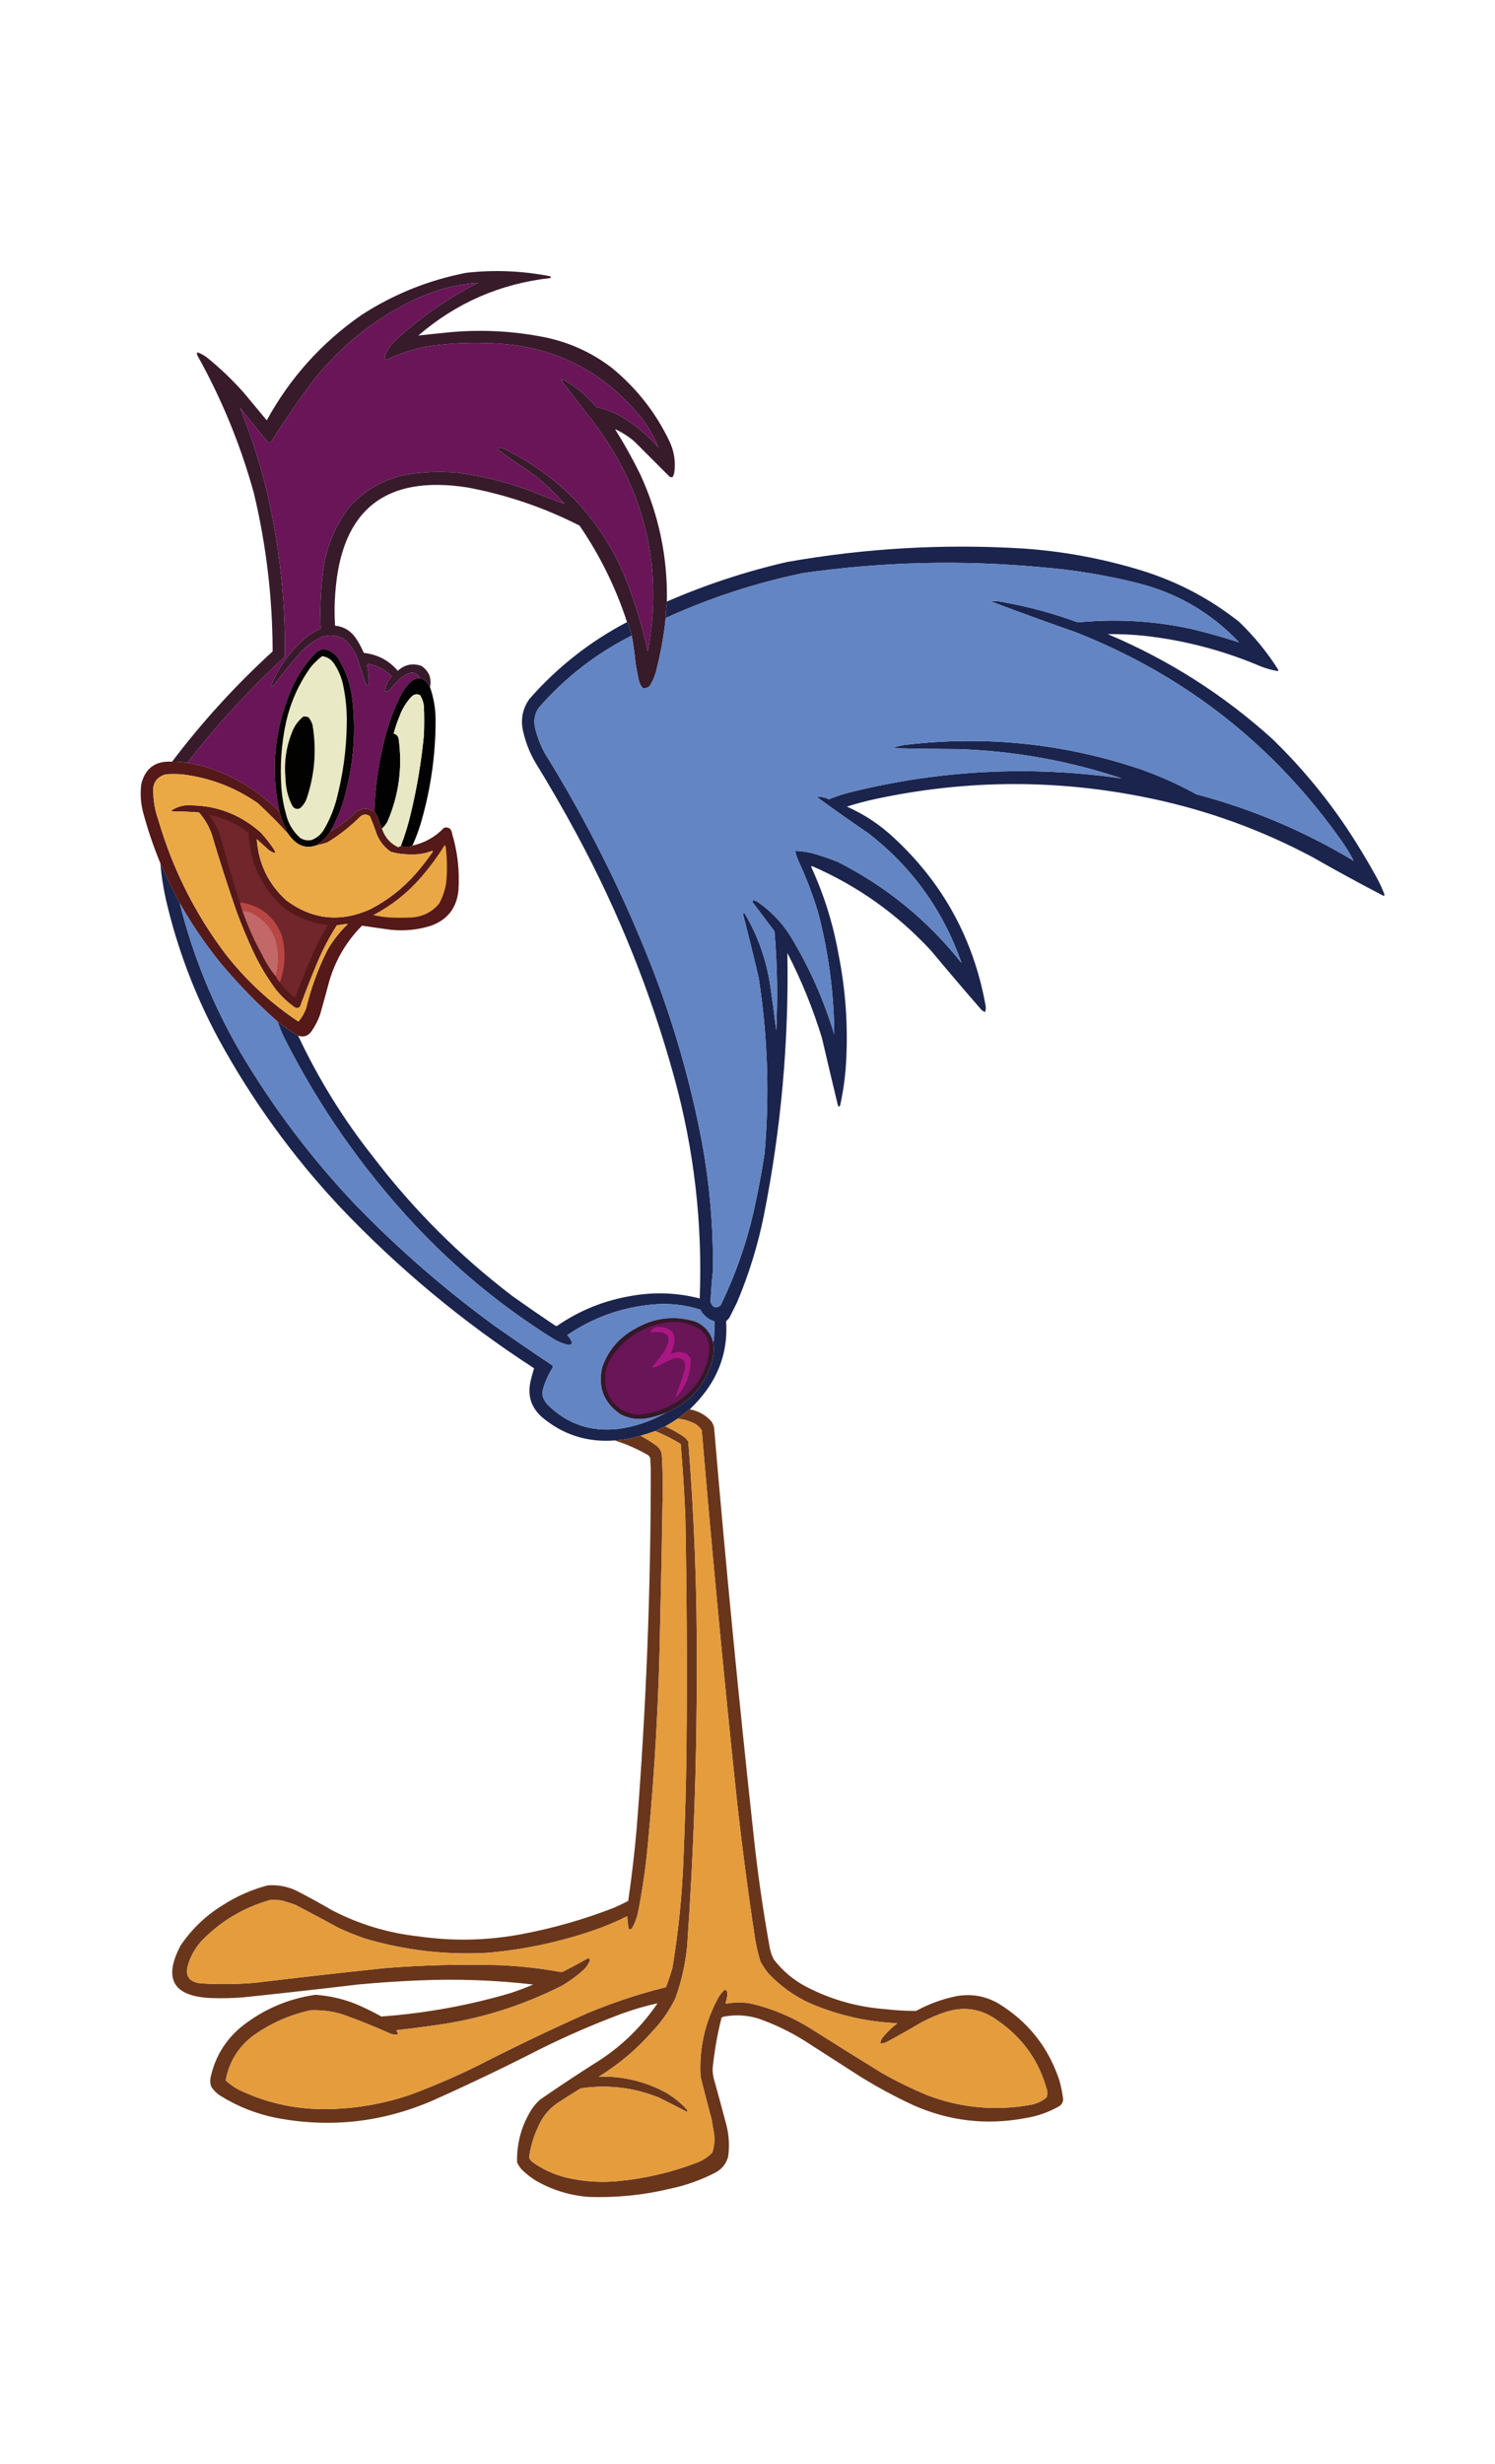
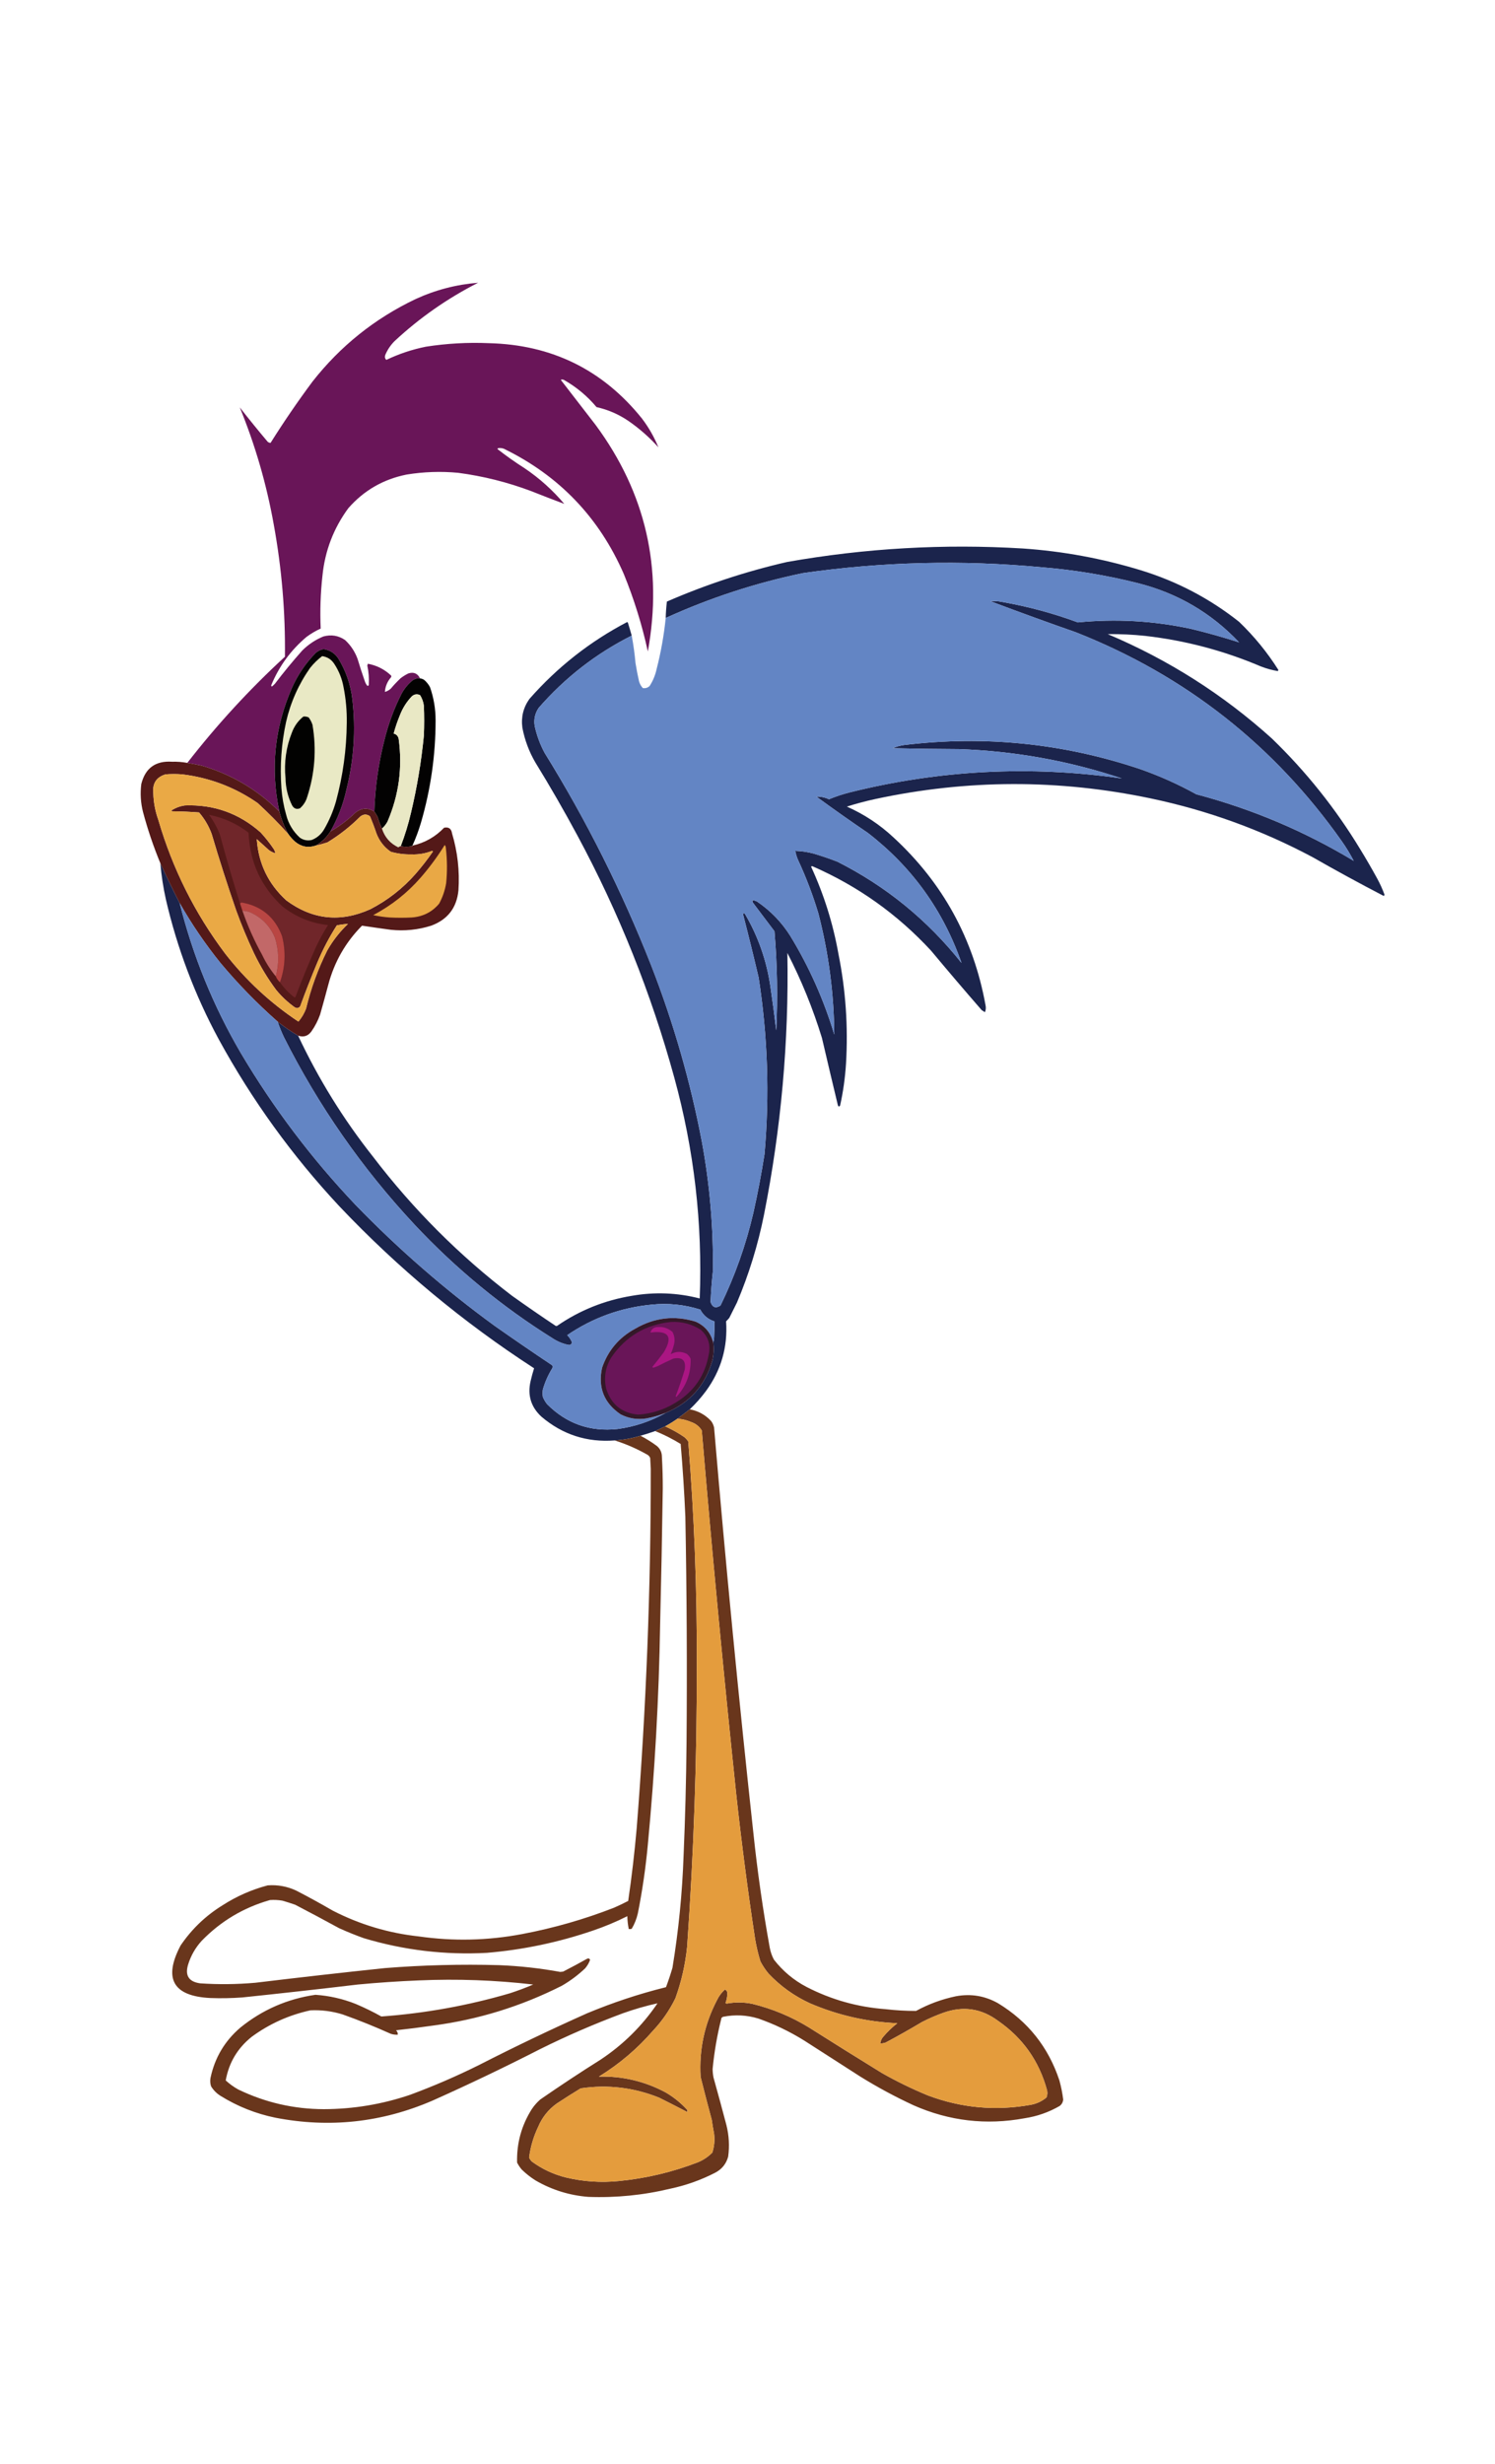
<svg xmlns="http://www.w3.org/2000/svg" version="1.1" width="2550px" height="4200px" style="shape-rendering:geometricPrecision; text-rendering:geometricPrecision; image-rendering:optimizeQuality; fill-rule:evenodd; clip-rule:evenodd">
  <g>
-     <path style="opacity:0.98" fill="#331727" d="M 1137.5,1025.5 C 1136.42,1034.75 1135.75,1044.08 1135.5,1053.5C 1132.5,1082.84 1127.33,1111.84 1120,1140.5C 1117.74,1150.95 1113.74,1160.62 1108,1169.5C 1104.71,1172.49 1100.87,1173.65 1096.5,1173C 1093.43,1169.7 1091.27,1165.87 1090,1161.5C 1087.68,1151.24 1085.68,1140.9 1084,1130.5C 1082.58,1114.71 1080.41,1099.04 1077.5,1083.5C 1075.45,1076.17 1073.28,1068.84 1071,1061.5C 1070.62,1060.94 1070.12,1060.61 1069.5,1060.5C 1050.32,1001.64 1023.32,946.805 988.5,896C 927.988,865.162 864.321,843.496 797.5,831C 657.677,809.18 582.51,868.68 572,1009.5C 570.396,1028.5 570.23,1047.5 571.5,1066.5C 585.906,1068.12 597.406,1074.79 606,1086.5C 611.737,1094.8 616.57,1103.64 620.5,1113C 643.984,1115.57 663.317,1125.74 678.5,1143.5C 690.24,1132.86 703.573,1130.02 718.5,1135C 731.581,1143.72 736.581,1155.89 733.5,1171.5C 731.028,1166.76 727.694,1162.6 723.5,1159C 721.35,1157.59 719.016,1156.76 716.5,1156.5C 712.305,1147.93 705.638,1145.1 696.5,1148C 691.902,1150.27 687.569,1152.94 683.5,1156C 677.468,1161.7 671.801,1167.7 666.5,1174C 663.55,1176.64 660.217,1178.47 656.5,1179.5C 657.221,1170.05 660.721,1161.72 667,1154.5C 667.667,1153.5 667.667,1152.5 667,1151.5C 655.831,1141 642.664,1134.33 627.5,1131.5C 627.167,1132.5 626.833,1133.5 626.5,1134.5C 628.847,1145.4 629.68,1156.4 629,1167.5C 628.577,1168.96 627.744,1169.46 626.5,1169C 624.437,1166.49 622.937,1163.66 622,1160.5C 617.71,1148.26 613.71,1135.92 610,1123.5C 605.453,1110.9 598.286,1100.07 588.5,1091C 577.234,1083.34 564.901,1081.34 551.5,1085C 537.889,1090.62 525.889,1098.62 515.5,1109C 499.245,1127.25 483.745,1146.08 469,1165.5C 467.316,1167.35 465.483,1169.02 463.5,1170.5C 463.167,1169.83 462.833,1169.17 462.5,1168.5C 475.772,1136.13 495.772,1108.63 522.5,1086C 530.122,1080.27 538.288,1075.44 547,1071.5C 545.696,1041.44 546.696,1011.44 550,981.5C 554.263,939.023 568.93,900.69 594,866.5C 620.477,836.165 653.644,816.998 693.5,809C 722.687,804.234 752.021,803.234 781.5,806C 823.998,811.609 865.331,821.942 905.5,837C 924.545,844.564 943.545,851.898 962.5,859C 942.619,835.447 919.953,815.113 894.5,798C 878.603,787.892 863.269,777.058 848.5,765.5C 848.709,764.914 849.043,764.414 849.5,764C 852.899,763.454 856.232,763.787 859.5,765C 953.877,811.044 1022.04,882.211 1064,978.5C 1081.48,1021.28 1095.15,1065.28 1105,1110.5C 1130.93,968.629 1101.27,839.963 1016,724.5C 996.167,698.833 976.333,673.167 956.5,647.5C 958.466,646.628 960.466,646.795 962.5,648C 983.514,660.005 1001.85,675.338 1017.5,694C 1037.4,698.451 1055.73,706.451 1072.5,718C 1091.01,730.853 1107.84,745.686 1123,762.5C 1115.85,744.994 1106.52,728.66 1095,713.5C 1028.19,630.348 941.023,587.515 833.5,585C 797.631,583.471 761.964,585.471 726.5,591C 703.023,595.715 680.523,603.215 659,613.5C 656.635,611.349 655.969,608.683 657,605.5C 660.734,596.433 666.067,588.433 673,581.5C 715.824,541.683 763.324,508.516 815.5,482C 778.214,484.981 742.548,494.315 708.5,510C 639.026,543.142 580.526,589.975 533,650.5C 507.808,684.379 483.974,719.212 461.5,755C 459.721,754.956 458.055,754.289 456.5,753C 440.288,733.79 424.455,714.29 409,694.5C 435.374,758.974 454.707,825.641 467,894.5C 480.569,968.895 486.902,1043.9 486,1119.5C 425.336,1175.32 369.836,1235.65 319.5,1300.5C 310.918,1298.92 302.251,1298.26 293.5,1298.5C 344.704,1230.78 401.871,1168.11 465,1110.5C 464.845,1019.26 454.179,929.262 433,840.5C 410.376,758.622 378.376,680.622 337,606.5C 335.795,604.466 335.628,602.466 336.5,600.5C 342.277,602.555 347.611,605.388 352.5,609C 374.9,627.063 395.733,646.897 415,668.5C 428.333,684.5 441.667,700.5 455,716.5C 494.71,644.115 548.543,584.282 616.5,537C 671.407,501.468 731.074,477.468 795.5,465C 843.46,459.648 891.127,461.648 938.5,471C 939.833,472 939.833,473 938.5,474C 853.19,483.636 778.19,516.303 713.5,572C 732.777,569.858 752.11,567.858 771.5,566C 824.617,561.558 877.284,564.558 929.5,575C 971.632,583.74 1009.63,601.074 1043.5,627C 1085.71,661.537 1118.55,703.371 1142,752.5C 1150.1,769.742 1152.76,787.742 1150,806.5C 1149.36,808.762 1148.52,810.929 1147.5,813C 1145.83,813.667 1144.17,813.667 1142.5,813C 1122.5,793 1102.5,773 1082.5,753C 1072.41,744.256 1061.24,737.089 1049,731.5C 1064.52,756.178 1078.85,781.845 1092,808.5C 1123.73,877.309 1138.9,949.642 1137.5,1025.5 Z" />
-   </g>
+     </g>
  <g>
    <path style="opacity:1" fill="#691558" d="M 716.5,1156.5 C 711.713,1155.97 707.38,1157.14 703.5,1160C 695.882,1166.29 689.715,1173.79 685,1182.5C 672.371,1207.39 662.704,1233.39 656,1260.5C 645.639,1300.86 639.806,1341.86 638.5,1383.5C 627.646,1376.57 616.979,1377.07 606.5,1385C 593.405,1397.61 579.072,1408.44 563.5,1417.5C 576.231,1395.01 585.398,1371.01 591,1345.5C 603.564,1295.07 606.897,1244.07 601,1192.5C 598.164,1167.32 590.164,1143.99 577,1122.5C 571.013,1113.51 562.679,1108.18 552,1106.5C 546.92,1107.46 542.42,1109.62 538.5,1113C 521.481,1130.37 507.981,1150.2 498,1172.5C 468.228,1240.49 461.061,1310.82 476.5,1383.5C 439.119,1346.12 394.786,1319.95 343.5,1305C 335.526,1303.31 327.526,1301.81 319.5,1300.5C 369.836,1235.65 425.336,1175.32 486,1119.5C 486.902,1043.9 480.569,968.895 467,894.5C 454.707,825.641 435.374,758.974 409,694.5C 424.455,714.29 440.288,733.79 456.5,753C 458.055,754.289 459.721,754.956 461.5,755C 483.974,719.212 507.808,684.379 533,650.5C 580.526,589.975 639.026,543.142 708.5,510C 742.548,494.315 778.214,484.981 815.5,482C 763.324,508.516 715.824,541.683 673,581.5C 666.067,588.433 660.734,596.433 657,605.5C 655.969,608.683 656.635,611.349 659,613.5C 680.523,603.215 703.023,595.715 726.5,591C 761.964,585.471 797.631,583.471 833.5,585C 941.023,587.515 1028.19,630.348 1095,713.5C 1106.52,728.66 1115.85,744.994 1123,762.5C 1107.84,745.686 1091.01,730.853 1072.5,718C 1055.73,706.451 1037.4,698.451 1017.5,694C 1001.85,675.338 983.514,660.005 962.5,648C 960.466,646.795 958.466,646.628 956.5,647.5C 976.333,673.167 996.167,698.833 1016,724.5C 1101.27,839.963 1130.93,968.629 1105,1110.5C 1095.15,1065.28 1081.48,1021.28 1064,978.5C 1022.04,882.211 953.877,811.044 859.5,765C 856.232,763.787 852.899,763.454 849.5,764C 849.043,764.414 848.709,764.914 848.5,765.5C 863.269,777.058 878.603,787.892 894.5,798C 919.953,815.113 942.619,835.447 962.5,859C 943.545,851.898 924.545,844.564 905.5,837C 865.331,821.942 823.998,811.609 781.5,806C 752.021,803.234 722.687,804.234 693.5,809C 653.644,816.998 620.477,836.165 594,866.5C 568.93,900.69 554.263,939.023 550,981.5C 546.696,1011.44 545.696,1041.44 547,1071.5C 538.288,1075.44 530.122,1080.27 522.5,1086C 495.772,1108.63 475.772,1136.13 462.5,1168.5C 462.833,1169.17 463.167,1169.83 463.5,1170.5C 465.483,1169.02 467.316,1167.35 469,1165.5C 483.745,1146.08 499.245,1127.25 515.5,1109C 525.889,1098.62 537.889,1090.62 551.5,1085C 564.901,1081.34 577.234,1083.34 588.5,1091C 598.286,1100.07 605.453,1110.9 610,1123.5C 613.71,1135.92 617.71,1148.26 622,1160.5C 622.937,1163.66 624.437,1166.49 626.5,1169C 627.744,1169.46 628.577,1168.96 629,1167.5C 629.68,1156.4 628.847,1145.4 626.5,1134.5C 626.833,1133.5 627.167,1132.5 627.5,1131.5C 642.664,1134.33 655.831,1141 667,1151.5C 667.667,1152.5 667.667,1153.5 667,1154.5C 660.721,1161.72 657.221,1170.05 656.5,1179.5C 660.217,1178.47 663.55,1176.64 666.5,1174C 671.801,1167.7 677.468,1161.7 683.5,1156C 687.569,1152.94 691.902,1150.27 696.5,1148C 705.638,1145.1 712.305,1147.93 716.5,1156.5 Z" />
  </g>
  <g>
    <path style="opacity:0.98" fill="#172049" d="M 1176.5,2402.5 C 1169.49,2407.84 1162.49,2413.17 1155.5,2418.5C 1148.77,2423.23 1141.77,2427.56 1134.5,2431.5C 1128.76,2434.18 1123.09,2436.85 1117.5,2439.5C 1109.26,2442.45 1100.93,2445.12 1092.5,2447.5C 1078.18,2451.89 1063.51,2454.55 1048.5,2455.5C 1001.19,2459.1 959.527,2445.6 923.5,2415C 905.671,2398.55 899.505,2378.38 905,2354.5C 906.714,2346.97 908.714,2339.63 911,2332.5C 789.776,2254.01 679.11,2162.01 579,2056.5C 498.329,1970.16 429.662,1875.16 373,1771.5C 332.354,1696.2 302.354,1616.87 283,1533.5C 278.423,1513.04 275.256,1492.37 273.5,1471.5C 283.936,1494.37 294.936,1517.04 306.5,1539.5C 329.121,1629.87 363.954,1715.21 411,1795.5C 466.281,1888.67 531.281,1974.67 606,2053.5C 679.55,2129.42 758.717,2198.26 843.5,2260C 876.059,2282.89 908.892,2305.39 942,2327.5C 942.667,2329.17 942.667,2330.83 942,2332.5C 935.025,2343.78 929.691,2355.78 926,2368.5C 925.333,2372.83 925.333,2377.17 926,2381.5C 927.829,2385.83 930.162,2389.83 933,2393.5C 966.177,2426.9 1006.34,2441.06 1053.5,2436C 1082.7,2432.1 1110.04,2422.93 1135.5,2408.5C 1176.23,2391.6 1202.73,2361.93 1215,2319.5C 1217.44,2309.23 1217.94,2298.9 1216.5,2288.5C 1217.32,2286.03 1217.82,2283.36 1218,2280.5C 1218.5,2271.17 1218.67,2261.84 1218.5,2252.5C 1207.84,2249.19 1199.84,2242.52 1194.5,2232.5C 1167.47,2223.94 1139.8,2221.1 1111.5,2224C 1058.93,2229.08 1010.93,2246.41 967.5,2276C 971.009,2279.5 973.676,2283.5 975.5,2288C 975.024,2291.8 972.858,2293.3 969,2292.5C 959.875,2290.57 951.375,2287.07 943.5,2282C 856.52,2227.75 777.687,2162.91 707,2087.5C 617.473,1991.6 543.14,1884.94 484,1767.5C 480.001,1759 476.501,1750.33 473.5,1741.5C 484.641,1750.31 496.307,1758.31 508.5,1765.5C 543.208,1839.3 585.708,1907.97 636,1971.5C 704.5,2061.33 783.667,2140.5 873.5,2209C 897.892,2226.39 922.558,2243.39 947.5,2260C 948.5,2260.67 949.5,2260.67 950.5,2260C 988.884,2233.64 1031.22,2216.64 1077.5,2209C 1116.51,2202.12 1155.18,2203.62 1193.5,2213.5C 1198.47,2085.6 1183.97,1959.94 1150,1836.5C 1110.54,1692.92 1055.54,1555.59 985,1424.5C 962.199,1382.06 938.199,1340.39 913,1299.5C 902.3,1281.06 894.967,1261.4 891,1240.5C 888.575,1222.54 892.575,1206.2 903,1191.5C 950.546,1137.42 1006.05,1093.76 1069.5,1060.5C 1070.12,1060.61 1070.62,1060.94 1071,1061.5C 1073.28,1068.84 1075.45,1076.17 1077.5,1083.5C 1016.75,1114.06 963.912,1155.06 919,1206.5C 912.54,1215.89 910.206,1226.22 912,1237.5C 915.489,1253.63 921.155,1268.97 929,1283.5C 1000.43,1398.7 1061.1,1519.7 1111,1646.5C 1148.82,1743.61 1177.48,1843.27 1197,1945.5C 1210.55,2018.55 1216.88,2092.21 1216,2166.5C 1214.07,2184.14 1212.73,2201.81 1212,2219.5C 1215.19,2228.85 1220.85,2230.85 1229,2225.5C 1253.62,2174.96 1272.29,2122.3 1285,2067.5C 1292.41,2034.39 1298.74,2001.05 1304,1967.5C 1312.85,1866.74 1309.52,1766.41 1294,1666.5C 1285.57,1630.56 1276.74,1594.72 1267.5,1559C 1268.04,1555.99 1269.21,1555.82 1271,1558.5C 1293.29,1596.69 1307.62,1637.69 1314,1681.5C 1317.67,1706.5 1321,1731.5 1324,1756.5C 1326.75,1700.09 1325.75,1643.76 1321,1587.5C 1308.67,1571.17 1296.33,1554.83 1284,1538.5C 1283.51,1537.21 1283.34,1535.87 1283.5,1534.5C 1286.31,1534.83 1288.98,1535.66 1291.5,1537C 1314.42,1552.59 1333.26,1572.09 1348,1595.5C 1380.13,1648.19 1405.13,1704.19 1423,1763.5C 1422.44,1693.68 1413.44,1625.01 1396,1557.5C 1386.57,1525.97 1374.9,1495.3 1361,1465.5C 1358.91,1460.65 1357.41,1455.65 1356.5,1450.5C 1366.97,1450.82 1377.31,1452.32 1387.5,1455C 1401.37,1459.07 1415.03,1463.73 1428.5,1469C 1511.5,1510.95 1582,1568.45 1640,1641.5C 1608.77,1551.88 1555.61,1478.05 1480.5,1420C 1450.82,1399.83 1421.48,1379.16 1392.5,1358C 1399.97,1357.82 1407.13,1359.32 1414,1362.5C 1425.25,1357.86 1436.75,1354.03 1448.5,1351C 1601.92,1312.61 1756.92,1304.61 1913.5,1327C 1823.32,1296.97 1730.65,1280.3 1635.5,1277C 1597.83,1276.83 1560.16,1276.33 1522.5,1275.5C 1528.86,1272.77 1535.52,1270.94 1542.5,1270C 1679.58,1253.44 1813.58,1267.11 1944.5,1311C 1977.75,1322.63 2009.75,1336.96 2040.5,1354C 2135.53,1379.11 2225.03,1416.94 2309,1467.5C 2303.16,1456.19 2296.5,1445.19 2289,1434.5C 2173.42,1270.6 2022.25,1151.77 1835.5,1078C 1786.6,1060.92 1737.94,1043.26 1689.5,1025C 1695.87,1024.39 1702.21,1024.73 1708.5,1026C 1752.91,1033.75 1796.24,1045.41 1838.5,1061C 1903.42,1054.61 1967.75,1058.27 2031.5,1072C 2059.21,1078.68 2086.54,1086.35 2113.5,1095C 2065.86,1044.66 2008.19,1011 1940.5,994C 1886.6,980.462 1831.94,971.462 1776.5,967C 1640.44,954.245 1504.78,957.579 1369.5,977C 1288.6,993.799 1210.6,1019.3 1135.5,1053.5C 1135.75,1044.08 1136.42,1034.75 1137.5,1025.5C 1203.68,996.719 1272.01,974.219 1342.5,958C 1475.6,934.504 1609.6,926.837 1744.5,935C 1812.93,939.683 1879.93,952.016 1945.5,972C 2007.31,990.897 2063.31,1020.23 2113.5,1060C 2139.25,1084.73 2161.59,1112.06 2180.5,1142C 2180.36,1142.77 2180.02,1143.44 2179.5,1144C 2169.65,1142.39 2159.98,1139.72 2150.5,1136C 2087.38,1109.14 2021.72,1091.8 1953.5,1084C 1932.22,1081.74 1910.88,1080.74 1889.5,1081C 1993.19,1124.8 2086.53,1184.13 2169.5,1259C 2227.96,1315.54 2278.13,1378.37 2320,1447.5C 2330.07,1463.91 2339.73,1480.57 2349,1497.5C 2353.86,1506.38 2358.03,1515.55 2361.5,1525C 2361.17,1525.83 2360.83,1526.67 2360.5,1527.5C 2319.38,1506.11 2278.72,1483.94 2238.5,1461C 2151.32,1414.61 2059.32,1381.27 1962.5,1361C 1806.12,1328.16 1649.79,1328.49 1493.5,1362C 1476.94,1365.56 1460.61,1369.89 1444.5,1375C 1474.22,1388.19 1500.89,1405.85 1524.5,1428C 1608.28,1505.37 1660.45,1600.53 1681,1713.5C 1681.92,1717.69 1681.59,1721.69 1680,1725.5C 1678.17,1724.33 1676.33,1723.17 1674.5,1722C 1645.29,1688.46 1616.46,1654.63 1588,1620.5C 1530.78,1558.6 1463.62,1510.77 1386.5,1477C 1385.36,1476.25 1384.36,1476.42 1383.5,1477.5C 1405.32,1524.8 1420.82,1574.13 1430,1625.5C 1442.51,1687.62 1446.84,1750.28 1443,1813.5C 1441.49,1837.44 1438.16,1861.11 1433,1884.5C 1431.2,1887.1 1429.87,1886.76 1429,1883.5C 1419.87,1845.54 1410.87,1807.54 1402,1769.5C 1386.63,1719.4 1366.97,1671.07 1343,1624.5C 1345.71,1774.94 1332.38,1923.94 1303,2071.5C 1292.69,2122.76 1277.36,2172.43 1257,2220.5C 1252.67,2229.17 1248.33,2237.83 1244,2246.5C 1242.27,2248.61 1240.43,2250.61 1238.5,2252.5C 1241.48,2296.4 1229.98,2336.06 1204,2371.5C 1195.74,2382.6 1186.57,2392.93 1176.5,2402.5 Z" />
  </g>
  <g>
    <path style="opacity:1" fill="#6385c4" d="M 1077.5,1083.5 C 1080.41,1099.04 1082.58,1114.71 1084,1130.5C 1085.68,1140.9 1087.68,1151.24 1090,1161.5C 1091.27,1165.87 1093.43,1169.7 1096.5,1173C 1100.87,1173.65 1104.71,1172.49 1108,1169.5C 1113.74,1160.62 1117.74,1150.95 1120,1140.5C 1127.33,1111.84 1132.5,1082.84 1135.5,1053.5C 1210.6,1019.3 1288.6,993.799 1369.5,977C 1504.78,957.579 1640.44,954.245 1776.5,967C 1831.94,971.462 1886.6,980.462 1940.5,994C 2008.19,1011 2065.86,1044.66 2113.5,1095C 2086.54,1086.35 2059.21,1078.68 2031.5,1072C 1967.75,1058.27 1903.42,1054.61 1838.5,1061C 1796.24,1045.41 1752.91,1033.75 1708.5,1026C 1702.21,1024.73 1695.87,1024.39 1689.5,1025C 1737.94,1043.26 1786.6,1060.92 1835.5,1078C 2022.25,1151.77 2173.42,1270.6 2289,1434.5C 2296.5,1445.19 2303.16,1456.19 2309,1467.5C 2225.03,1416.94 2135.53,1379.11 2040.5,1354C 2009.75,1336.96 1977.75,1322.63 1944.5,1311C 1813.58,1267.11 1679.58,1253.44 1542.5,1270C 1535.52,1270.94 1528.86,1272.77 1522.5,1275.5C 1560.16,1276.33 1597.83,1276.83 1635.5,1277C 1730.65,1280.3 1823.32,1296.97 1913.5,1327C 1756.92,1304.61 1601.92,1312.61 1448.5,1351C 1436.75,1354.03 1425.25,1357.86 1414,1362.5C 1407.13,1359.32 1399.97,1357.82 1392.5,1358C 1421.48,1379.16 1450.82,1399.83 1480.5,1420C 1555.61,1478.05 1608.77,1551.88 1640,1641.5C 1582,1568.45 1511.5,1510.95 1428.5,1469C 1415.03,1463.73 1401.37,1459.07 1387.5,1455C 1377.31,1452.32 1366.97,1450.82 1356.5,1450.5C 1357.41,1455.65 1358.91,1460.65 1361,1465.5C 1374.9,1495.3 1386.57,1525.97 1396,1557.5C 1413.44,1625.01 1422.44,1693.68 1423,1763.5C 1405.13,1704.19 1380.13,1648.19 1348,1595.5C 1333.26,1572.09 1314.42,1552.59 1291.5,1537C 1288.98,1535.66 1286.31,1534.83 1283.5,1534.5C 1283.34,1535.87 1283.51,1537.21 1284,1538.5C 1296.33,1554.83 1308.67,1571.17 1321,1587.5C 1325.75,1643.76 1326.75,1700.09 1324,1756.5C 1321,1731.5 1317.67,1706.5 1314,1681.5C 1307.62,1637.69 1293.29,1596.69 1271,1558.5C 1269.21,1555.82 1268.04,1555.99 1267.5,1559C 1276.74,1594.72 1285.57,1630.56 1294,1666.5C 1309.52,1766.41 1312.85,1866.74 1304,1967.5C 1298.74,2001.05 1292.41,2034.39 1285,2067.5C 1272.29,2122.3 1253.62,2174.96 1229,2225.5C 1220.85,2230.85 1215.19,2228.85 1212,2219.5C 1212.73,2201.81 1214.07,2184.14 1216,2166.5C 1216.88,2092.21 1210.55,2018.55 1197,1945.5C 1177.48,1843.27 1148.82,1743.61 1111,1646.5C 1061.1,1519.7 1000.43,1398.7 929,1283.5C 921.155,1268.97 915.489,1253.63 912,1237.5C 910.206,1226.22 912.54,1215.89 919,1206.5C 963.912,1155.06 1016.75,1114.06 1077.5,1083.5 Z" />
  </g>
  <g>
    <path style="opacity:1" fill="#050304" d="M 563.5,1417.5 C 557.119,1427.55 548.786,1435.55 538.5,1441.5C 525.619,1445.73 513.952,1443.56 503.5,1435C 498.921,1430.93 494.921,1426.43 491.5,1421.5C 484.85,1409.53 479.85,1396.86 476.5,1383.5C 461.061,1310.82 468.228,1240.49 498,1172.5C 507.981,1150.2 521.481,1130.37 538.5,1113C 542.42,1109.62 546.92,1107.46 552,1106.5C 562.679,1108.18 571.013,1113.51 577,1122.5C 590.164,1143.99 598.164,1167.32 601,1192.5C 606.897,1244.07 603.564,1295.07 591,1345.5C 585.398,1371.01 576.231,1395.01 563.5,1417.5 Z" />
  </g>
  <g>
    <path style="opacity:1" fill="#e9e9c5" d="M 549.5,1118.5 C 558.255,1119.75 565.089,1124.08 570,1131.5C 578.064,1143.68 583.398,1157.02 586,1171.5C 589.959,1191.47 591.793,1211.64 591.5,1232C 591.086,1277.65 584.919,1322.48 573,1366.5C 568.245,1383.01 561.578,1398.67 553,1413.5C 547.974,1422.2 540.807,1428.36 531.5,1432C 524.243,1433.51 517.577,1432.18 511.5,1428C 499.711,1417.27 491.878,1404.1 488,1388.5C 483.785,1373.78 481.118,1358.78 480,1343.5C 477.261,1305.42 479.928,1267.76 488,1230.5C 495.704,1197.1 509.371,1166.43 529,1138.5C 535.066,1130.93 541.9,1124.27 549.5,1118.5 Z" />
  </g>
  <g>
    <path style="opacity:0.99" fill="#020101" d="M 716.5,1156.5 C 719.016,1156.76 721.35,1157.59 723.5,1159C 727.694,1162.6 731.028,1166.76 733.5,1171.5C 739.793,1189.59 742.96,1208.26 743,1227.5C 743.028,1287 734.695,1345.34 718,1402.5C 714.044,1415.87 709.211,1428.87 703.5,1441.5C 702.833,1441.5 702.5,1441.83 702.5,1442.5C 696.068,1443.81 689.734,1443.81 683.5,1442.5C 690.648,1423.95 696.482,1404.95 701,1385.5C 711.359,1342.01 718.692,1298.01 723,1253.5C 723.667,1236.83 723.667,1220.17 723,1203.5C 722.223,1196.83 720.056,1190.67 716.5,1185C 711.416,1182.68 706.75,1183.35 702.5,1187C 693.542,1196.4 686.709,1207.23 682,1219.5C 677.794,1229.62 674.294,1239.95 671.5,1250.5C 676.106,1251.64 678.94,1254.64 680,1259.5C 686.755,1308.22 680.422,1355.22 661,1400.5C 658.536,1405.12 655.369,1409.12 651.5,1412.5C 648.538,1406.13 646.038,1399.46 644,1392.5C 642.338,1389.35 640.505,1386.35 638.5,1383.5C 639.806,1341.86 645.639,1300.86 656,1260.5C 662.704,1233.39 672.371,1207.39 685,1182.5C 689.715,1173.79 695.882,1166.29 703.5,1160C 707.38,1157.14 711.713,1155.97 716.5,1156.5 Z" />
  </g>
  <g>
    <path style="opacity:1" fill="#e9e8c5" d="M 683.5,1442.5 C 681.956,1442.7 680.622,1443.37 679.5,1444.5C 665.525,1437.88 656.192,1427.21 651.5,1412.5C 655.369,1409.12 658.536,1405.12 661,1400.5C 680.422,1355.22 686.755,1308.22 680,1259.5C 678.94,1254.64 676.106,1251.64 671.5,1250.5C 674.294,1239.95 677.794,1229.62 682,1219.5C 686.709,1207.23 693.542,1196.4 702.5,1187C 706.75,1183.35 711.416,1182.68 716.5,1185C 720.056,1190.67 722.223,1196.83 723,1203.5C 723.667,1220.17 723.667,1236.83 723,1253.5C 718.692,1298.01 711.359,1342.01 701,1385.5C 696.482,1404.95 690.648,1423.95 683.5,1442.5 Z" />
  </g>
  <g>
    <path style="opacity:1" fill="#020201" d="M 517.5,1221.5 C 520.649,1221.21 523.649,1221.71 526.5,1223C 529.319,1226.8 531.486,1230.97 533,1235.5C 540.056,1277.27 537.056,1318.27 524,1358.5C 521.716,1366.24 517.55,1372.74 511.5,1378C 505.568,1380.14 501.068,1378.3 498,1372.5C 490.917,1358.02 487.251,1342.68 487,1326.5C 484.358,1299.58 488.024,1273.58 498,1248.5C 502.085,1237.63 508.585,1228.63 517.5,1221.5 Z" />
  </g>
  <g>
    <path style="opacity:0.991" fill="#531817" d="M 293.5,1298.5 C 302.251,1298.26 310.918,1298.92 319.5,1300.5C 327.526,1301.81 335.526,1303.31 343.5,1305C 394.786,1319.95 439.119,1346.12 476.5,1383.5C 479.85,1396.86 484.85,1409.53 491.5,1421.5C 475.064,1403.23 457.731,1385.73 439.5,1369C 400.59,1342.03 357.59,1325.69 310.5,1320C 301.167,1319.33 291.833,1319.33 282.5,1320C 266.793,1324.71 259.793,1335.37 261.5,1352C 261.889,1367.61 264.722,1382.78 270,1397.5C 294.277,1480.72 332.277,1556.72 384,1625.5C 419.462,1671.03 461.128,1709.69 509,1741.5C 514.561,1734.93 518.894,1727.6 522,1719.5C 530.238,1685.12 542.238,1652.12 558,1620.5C 567.542,1603.62 579.375,1588.45 593.5,1575C 587.167,1575.4 580.834,1576.24 574.5,1577.5C 561.519,1597.79 550.352,1619.13 541,1641.5C 530.773,1665.95 521.106,1690.62 512,1715.5C 509.321,1718.83 506.155,1719.33 502.5,1717C 490.742,1708.58 480.242,1698.74 471,1687.5C 456.346,1667.81 443.679,1646.81 433,1624.5C 421.914,1600.99 411.914,1576.99 403,1552.5C 387.995,1509.15 373.995,1465.49 361,1421.5C 355.989,1407.97 348.823,1395.8 339.5,1385C 324.192,1383.85 308.859,1383.19 293.5,1383C 293.043,1382.59 292.709,1382.09 292.5,1381.5C 299.482,1377 307.149,1374.17 315.5,1373C 364.742,1371.13 407.742,1386.47 444.5,1419C 452.762,1427.93 460.262,1437.43 467,1447.5C 468.411,1449.65 469.245,1451.98 469.5,1454.5C 465.526,1453.38 461.86,1451.55 458.5,1449C 451.667,1442.83 444.833,1436.67 438,1430.5C 440.875,1472.15 457.708,1506.98 488.5,1535C 533.06,1567.85 580.727,1572.85 631.5,1550C 661.034,1534.83 686.867,1514.66 709,1489.5C 719.559,1477.38 729.392,1464.71 738.5,1451.5C 738,1451.17 737.5,1450.83 737,1450.5C 725.763,1454.95 714.097,1456.95 702,1456.5C 689.932,1456.76 678.099,1455.26 666.5,1452C 655.117,1444.1 646.95,1433.6 642,1420.5C 638.729,1410.69 635.063,1401.02 631,1391.5C 625.506,1387.51 620.006,1387.68 614.5,1392C 597.555,1408.95 578.889,1423.62 558.5,1436C 551.901,1438.15 545.235,1439.98 538.5,1441.5C 548.786,1435.55 557.119,1427.55 563.5,1417.5C 579.072,1408.44 593.405,1397.61 606.5,1385C 616.979,1377.07 627.646,1376.57 638.5,1383.5C 640.505,1386.35 642.338,1389.35 644,1392.5C 646.038,1399.46 648.538,1406.13 651.5,1412.5C 656.192,1427.21 665.525,1437.88 679.5,1444.5C 680.622,1443.37 681.956,1442.7 683.5,1442.5C 689.734,1443.81 696.068,1443.81 702.5,1442.5C 703.167,1442.5 703.5,1442.17 703.5,1441.5C 724.612,1436.78 742.612,1426.61 757.5,1411C 765.253,1409.41 769.753,1412.57 771,1420.5C 780.479,1452.18 784.145,1484.52 782,1517.5C 779.133,1547.41 763.633,1567.58 735.5,1578C 713.027,1585.11 690.027,1587.45 666.5,1585C 650.094,1582.76 633.761,1580.43 617.5,1578C 589.472,1606.2 570.305,1639.7 560,1678.5C 555.489,1695.54 550.822,1712.54 546,1729.5C 542.306,1739.89 537.306,1749.56 531,1758.5C 525.22,1766.23 517.72,1768.57 508.5,1765.5C 496.307,1758.31 484.641,1750.31 473.5,1741.5C 438.465,1710.63 405.965,1677.3 376,1641.5C 350.09,1609.34 326.924,1575.34 306.5,1539.5C 294.936,1517.04 283.936,1494.37 273.5,1471.5C 261.785,1443.19 251.952,1414.19 244,1384.5C 239.949,1368.67 238.949,1352.67 241,1336.5C 247.838,1309.31 265.338,1296.65 293.5,1298.5 Z" />
  </g>
  <g>
    <path style="opacity:1" fill="#eaa945" d="M 491.5,1421.5 C 494.921,1426.43 498.921,1430.93 503.5,1435C 513.952,1443.56 525.619,1445.73 538.5,1441.5C 545.235,1439.98 551.901,1438.15 558.5,1436C 578.889,1423.62 597.555,1408.95 614.5,1392C 620.006,1387.68 625.506,1387.51 631,1391.5C 635.063,1401.02 638.729,1410.69 642,1420.5C 646.95,1433.6 655.117,1444.1 666.5,1452C 678.099,1455.26 689.932,1456.76 702,1456.5C 714.097,1456.95 725.763,1454.95 737,1450.5C 737.5,1450.83 738,1451.17 738.5,1451.5C 729.392,1464.71 719.559,1477.38 709,1489.5C 686.867,1514.66 661.034,1534.83 631.5,1550C 580.727,1572.85 533.06,1567.85 488.5,1535C 457.708,1506.98 440.875,1472.15 438,1430.5C 444.833,1436.67 451.667,1442.83 458.5,1449C 461.86,1451.55 465.526,1453.38 469.5,1454.5C 469.245,1451.98 468.411,1449.65 467,1447.5C 460.262,1437.43 452.762,1427.93 444.5,1419C 407.742,1386.47 364.742,1371.13 315.5,1373C 307.149,1374.17 299.482,1377 292.5,1381.5C 292.709,1382.09 293.043,1382.59 293.5,1383C 308.859,1383.19 324.192,1383.85 339.5,1385C 348.823,1395.8 355.989,1407.97 361,1421.5C 373.995,1465.49 387.995,1509.15 403,1552.5C 411.914,1576.99 421.914,1600.99 433,1624.5C 443.679,1646.81 456.346,1667.81 471,1687.5C 480.242,1698.74 490.742,1708.58 502.5,1717C 506.155,1719.33 509.321,1718.83 512,1715.5C 521.106,1690.62 530.773,1665.95 541,1641.5C 550.352,1619.13 561.519,1597.79 574.5,1577.5C 580.834,1576.24 587.167,1575.4 593.5,1575C 579.375,1588.45 567.542,1603.62 558,1620.5C 542.238,1652.12 530.238,1685.12 522,1719.5C 518.894,1727.6 514.561,1734.93 509,1741.5C 461.128,1709.69 419.462,1671.03 384,1625.5C 332.277,1556.72 294.277,1480.72 270,1397.5C 264.722,1382.78 261.889,1367.61 261.5,1352C 259.793,1335.37 266.793,1324.71 282.5,1320C 291.833,1319.33 301.167,1319.33 310.5,1320C 357.59,1325.69 400.59,1342.03 439.5,1369C 457.731,1385.73 475.064,1403.23 491.5,1421.5 Z" />
  </g>
  <g>
    <path style="opacity:1" fill="#70262a" d="M 477.5,1674.5 C 486.686,1648.62 487.852,1622.28 481,1595.5C 468.875,1563.54 446.042,1544.54 412.5,1538.5C 410.97,1538.64 409.97,1539.31 409.5,1540.5C 397.2,1501.52 385.7,1462.19 375,1422.5C 370.243,1410.48 364.077,1399.31 356.5,1389C 381.38,1393.86 403.88,1404.02 424,1419.5C 426.059,1469.44 445.226,1511.27 481.5,1545C 504.347,1563.07 530.347,1573.73 559.5,1577C 551.429,1589.64 544.263,1602.81 538,1616.5C 525.838,1643.83 514.504,1671.49 504,1699.5C 503.586,1699.96 503.086,1700.29 502.5,1700.5C 492.771,1693.11 484.438,1684.44 477.5,1674.5 Z" />
  </g>
  <g>
    <path style="opacity:1" fill="#e9a845" d="M 758.5,1440.5 C 759.787,1441.87 760.453,1443.7 760.5,1446C 762.847,1465.82 763.013,1485.66 761,1505.5C 758.963,1517.89 754.963,1529.56 749,1540.5C 736.93,1554.79 721.43,1562.62 702.5,1564C 689.833,1564.67 677.167,1564.67 664.5,1564C 655.034,1563.32 645.701,1561.99 636.5,1560C 667.656,1543.66 694.822,1522.16 718,1495.5C 732.974,1478.2 746.474,1459.87 758.5,1440.5 Z" />
  </g>
  <g>
    <path style="opacity:1" fill="#b94643" d="M 477.5,1674.5 C 474.395,1671.73 472.062,1668.39 470.5,1664.5C 476.32,1642.31 475.82,1620.31 469,1598.5C 460.56,1578.39 446.393,1563.89 426.5,1555C 422.297,1553.43 417.964,1552.6 413.5,1552.5C 412.167,1548.5 410.833,1544.5 409.5,1540.5C 409.97,1539.31 410.97,1538.64 412.5,1538.5C 446.042,1544.54 468.875,1563.54 481,1595.5C 487.852,1622.28 486.686,1648.62 477.5,1674.5 Z" />
  </g>
  <g>
    <path style="opacity:1" fill="#6385c4" d="M 306.5,1539.5 C 326.924,1575.34 350.09,1609.34 376,1641.5C 405.965,1677.3 438.465,1710.63 473.5,1741.5C 476.501,1750.33 480.001,1759 484,1767.5C 543.14,1884.94 617.473,1991.6 707,2087.5C 777.687,2162.91 856.52,2227.75 943.5,2282C 951.375,2287.07 959.875,2290.57 969,2292.5C 972.858,2293.3 975.024,2291.8 975.5,2288C 973.676,2283.5 971.009,2279.5 967.5,2276C 1010.93,2246.41 1058.93,2229.08 1111.5,2224C 1139.8,2221.1 1167.47,2223.94 1194.5,2232.5C 1199.84,2242.52 1207.84,2249.19 1218.5,2252.5C 1218.67,2261.84 1218.5,2271.17 1218,2280.5C 1217.82,2283.36 1217.32,2286.03 1216.5,2288.5C 1212.24,2271.83 1202.24,2259.99 1186.5,2253C 1150.5,2242 1116.17,2246 1083.5,2265C 1055.99,2279.84 1037.16,2302 1027,2331.5C 1019.68,2365.21 1030.18,2391.71 1058.5,2411C 1072.33,2418.13 1087,2420.47 1102.5,2418C 1113.83,2415.92 1124.83,2412.75 1135.5,2408.5C 1110.04,2422.93 1082.7,2432.1 1053.5,2436C 1006.34,2441.06 966.177,2426.9 933,2393.5C 930.162,2389.83 927.829,2385.83 926,2381.5C 925.333,2377.17 925.333,2372.83 926,2368.5C 929.691,2355.78 935.025,2343.78 942,2332.5C 942.667,2330.83 942.667,2329.17 942,2327.5C 908.892,2305.39 876.059,2282.89 843.5,2260C 758.717,2198.26 679.55,2129.42 606,2053.5C 531.281,1974.67 466.281,1888.67 411,1795.5C 363.954,1715.21 329.121,1629.87 306.5,1539.5 Z" />
  </g>
  <g>
    <path style="opacity:1" fill="#c26868" d="M 413.5,1552.5 C 417.964,1552.6 422.297,1553.43 426.5,1555C 446.393,1563.89 460.56,1578.39 469,1598.5C 475.82,1620.31 476.32,1642.31 470.5,1664.5C 461.193,1653.25 453.359,1640.91 447,1627.5C 433.623,1603.42 422.456,1578.42 413.5,1552.5 Z" />
  </g>
  <g>
    <path style="opacity:1" fill="#341829" d="M 1216.5,2288.5 C 1217.94,2298.9 1217.44,2309.23 1215,2319.5C 1202.73,2361.93 1176.23,2391.6 1135.5,2408.5C 1124.83,2412.75 1113.83,2415.92 1102.5,2418C 1087,2420.47 1072.33,2418.13 1058.5,2411C 1030.18,2391.71 1019.68,2365.21 1027,2331.5C 1037.16,2302 1055.99,2279.84 1083.5,2265C 1116.17,2246 1150.5,2242 1186.5,2253C 1202.24,2259.99 1212.24,2271.83 1216.5,2288.5 Z" />
  </g>
  <g>
    <path style="opacity:1" fill="#691558" d="M 1144.5,2253.5 C 1163.03,2252.55 1180.03,2257.05 1195.5,2267C 1207.79,2278.21 1212.29,2292.04 1209,2308.5C 1202.69,2344.63 1183.86,2372.13 1152.5,2391C 1132.88,2403.15 1111.54,2409.99 1088.5,2411.5C 1060.73,2408.91 1042.56,2394.24 1034,2367.5C 1029.61,2348.25 1032.61,2330.25 1043,2313.5C 1067.55,2277.97 1101.38,2257.97 1144.5,2253.5 Z" />
  </g>
  <g>
    <path style="opacity:1" fill="#aa1683" d="M 1118.5,2262.5 C 1129.35,2260.83 1138.85,2263.49 1147,2270.5C 1150.36,2276.76 1151.36,2283.42 1150,2290.5C 1148.5,2296.8 1146.5,2302.8 1144,2308.5C 1153.08,2303.49 1162.24,2303.33 1171.5,2308C 1174.43,2310.26 1176.6,2313.1 1178,2316.5C 1178.6,2341.53 1170.44,2363.2 1153.5,2381.5C 1153.17,2381 1152.83,2380.5 1152.5,2380C 1158.26,2365.05 1163.43,2349.88 1168,2334.5C 1170.25,2319.09 1163.75,2312.92 1148.5,2316C 1139.41,2320.04 1130.41,2324.38 1121.5,2329C 1119.16,2329.84 1116.83,2330.67 1114.5,2331.5C 1113.83,2331.17 1113.17,2330.83 1112.5,2330.5C 1119.19,2322.31 1125.69,2313.98 1132,2305.5C 1148.26,2278.89 1140.76,2267.56 1109.5,2271.5C 1110.83,2266.84 1113.83,2263.84 1118.5,2262.5 Z" />
  </g>
  <g>
    <path style="opacity:0.982" fill="#673319" d="M 1176.5,2402.5 C 1190.92,2405.12 1203.08,2411.79 1213,2422.5C 1215.43,2425.8 1217.1,2429.46 1218,2433.5C 1237.57,2664.1 1259.9,2894.43 1285,3124.5C 1291.91,3190.19 1301.24,3255.52 1313,3320.5C 1314.34,3327.52 1316.67,3334.19 1320,3340.5C 1335.18,3360.02 1353.68,3375.52 1375.5,3387C 1417.86,3408.84 1462.86,3421.51 1510.5,3425C 1527.79,3427.04 1545.12,3428.04 1562.5,3428C 1583.93,3416.3 1606.6,3407.97 1630.5,3403C 1656,3398.26 1680,3402.26 1702.5,3415C 1753.43,3446 1788.26,3489.84 1807,3546.5C 1809.94,3557.18 1812.1,3568.01 1813.5,3579C 1813.07,3583.54 1811.07,3587.2 1807.5,3590C 1788.9,3600.76 1768.9,3607.76 1747.5,3611C 1682.21,3623.04 1619.21,3615.71 1558.5,3589C 1527.08,3574.46 1496.75,3558.13 1467.5,3540C 1435.83,3519.67 1404.17,3499.33 1372.5,3479C 1347.63,3463.4 1321.3,3450.73 1293.5,3441C 1273.75,3435 1253.75,3434 1233.5,3438C 1231.28,3438.65 1230.11,3440.15 1230,3442.5C 1223.06,3470.31 1218.23,3498.48 1215.5,3527C 1215.57,3531.88 1216.07,3536.71 1217,3541.5C 1224.54,3568.44 1231.87,3595.44 1239,3622.5C 1243.49,3640.32 1244.49,3658.32 1242,3676.5C 1238.56,3688.94 1231.06,3698.11 1219.5,3704C 1195.42,3716.36 1170.09,3725.36 1143.5,3731C 1097.46,3742.09 1050.79,3746.76 1003.5,3745C 971.339,3742.46 941.339,3733.13 913.5,3717C 905.031,3711.68 897.198,3705.51 890,3698.5C 886.837,3694.84 884.171,3690.84 882,3686.5C 881.134,3653.63 889.467,3623.3 907,3595.5C 911.089,3589.41 915.922,3583.91 921.5,3579C 955.319,3555.59 989.652,3532.92 1024.5,3511C 1063.12,3485.38 1095.46,3453.38 1121.5,3415C 1101.57,3419.42 1081.9,3425.08 1062.5,3432C 1014.45,3449.86 967.451,3470.19 921.5,3493C 860.896,3523.97 799.563,3553.3 737.5,3581C 651.124,3618.26 561.791,3627.93 469.5,3610C 436.244,3603.14 405.244,3590.81 376.5,3573C 369.667,3568.83 364.167,3563.33 360,3556.5C 358.524,3551.92 358.19,3547.26 359,3542.5C 366.294,3507.74 383.46,3478.91 410.5,3456C 447.848,3425.92 490.348,3407.42 538,3400.5C 561.623,3402.11 584.456,3407.28 606.5,3416C 621.649,3422.41 636.315,3429.58 650.5,3437.5C 724.924,3432.1 797.924,3418.93 869.5,3398C 883.099,3393.58 896.433,3388.58 909.5,3383C 844.688,3375.49 779.688,3373.16 714.5,3376C 679.771,3377.4 645.104,3379.74 610.5,3383C 544.883,3390.8 479.216,3398.14 413.5,3405C 395.183,3406.34 376.85,3406.68 358.5,3406C 295.138,3402.79 278.305,3372.96 308,3316.5C 326.914,3288.59 350.748,3265.75 379.5,3248C 403.341,3232.61 429.008,3221.27 456.5,3214C 473.612,3212.69 489.946,3215.69 505.5,3223C 526.487,3233.83 547.154,3245.16 567.5,3257C 613.735,3280.74 662.735,3295.41 714.5,3301C 773.399,3309.43 832.065,3308.09 890.5,3297C 944.249,3286.86 996.582,3271.86 1047.5,3252C 1055.62,3248.44 1063.62,3244.61 1071.5,3240.5C 1077.54,3199.33 1082.37,3157.99 1086,3116.5C 1102.17,2912.48 1110.17,2708.14 1110,2503.5C 1109.67,2497.5 1109.33,2491.5 1109,2485.5C 1108.15,2483.15 1106.65,2481.32 1104.5,2480C 1086.62,2469.77 1067.96,2461.61 1048.5,2455.5C 1063.51,2454.55 1078.18,2451.89 1092.5,2447.5C 1102.2,2452.53 1111.53,2458.36 1120.5,2465C 1126.18,2469.85 1129.01,2476.02 1129,2483.5C 1130.05,2501.48 1130.55,2519.48 1130.5,2537.5C 1129.36,2614.51 1127.86,2691.51 1126,2768.5C 1123.93,2894.12 1116.93,3019.45 1105,3144.5C 1101.37,3183.79 1095.7,3222.79 1088,3261.5C 1085.85,3270.96 1082.35,3279.8 1077.5,3288C 1075.87,3288.49 1074.2,3288.66 1072.5,3288.5C 1070.98,3281.27 1070.15,3273.94 1070,3266.5C 1051.09,3276.03 1031.59,3284.19 1011.5,3291C 952.735,3311.11 892.402,3323.77 830.5,3329C 758.986,3332.86 688.986,3324.52 620.5,3304C 606.273,3298.89 592.273,3293.22 578.5,3287C 553.659,3273.41 528.659,3260.08 503.5,3247C 496.228,3244.46 488.895,3242.13 481.5,3240C 474.528,3238.84 467.528,3238.5 460.5,3239C 415.352,3251.86 376.519,3275.03 344,3308.5C 333.439,3320.09 325.772,3333.42 321,3348.5C 315.077,3367.5 321.91,3378.33 341.5,3381C 372.847,3383.09 404.181,3382.75 435.5,3380C 509.122,3371.09 582.788,3362.76 656.5,3355C 721.406,3349.85 786.406,3348.18 851.5,3350C 886.456,3351.4 921.123,3355.23 955.5,3361.5C 957.167,3361.33 958.833,3361.17 960.5,3361C 974.326,3353.92 987.992,3346.59 1001.5,3339C 1003.92,3338.01 1005.59,3338.68 1006.5,3341C 1004.57,3346.36 1001.74,3351.19 998,3355.5C 985.963,3366.87 972.797,3376.71 958.5,3385C 889.03,3420.16 815.697,3442.82 738.5,3453C 717.55,3456.03 696.55,3458.7 675.5,3461C 677.693,3463.03 678.693,3465.53 678.5,3468.5C 674.395,3468.77 670.395,3468.27 666.5,3467C 639.619,3454.89 612.285,3443.89 584.5,3434C 566.549,3428.46 548.215,3426.13 529.5,3427C 492.875,3434.98 459.542,3449.98 429.5,3472C 405.285,3491.27 390.451,3516.1 385,3546.5C 391.548,3552.52 398.715,3557.69 406.5,3562C 452.597,3584.2 501.264,3595.36 552.5,3595.5C 602.858,3595.33 651.858,3587.16 699.5,3571C 739.739,3556.14 779.073,3539.14 817.5,3520C 878.104,3489.03 939.437,3459.7 1001.5,3432C 1045.33,3413.72 1090.17,3398.89 1136,3387.5C 1140.07,3376.62 1143.74,3365.62 1147,3354.5C 1157.48,3290.93 1163.81,3226.93 1166,3162.5C 1168.75,3098.86 1170.42,3035.2 1171,2971.5C 1172.08,2842.82 1171.42,2714.16 1169,2585.5C 1167.22,2544.1 1164.55,2502.76 1161,2461.5C 1147.11,2452.97 1132.61,2445.64 1117.5,2439.5C 1123.09,2436.85 1128.76,2434.18 1134.5,2431.5C 1146.05,2436.61 1157.05,2442.78 1167.5,2450C 1170.04,2452.2 1172.21,2454.7 1174,2457.5C 1184.11,2583.63 1188.94,2709.96 1188.5,2836.5C 1188.84,2997.37 1183.34,3158.04 1172,3318.5C 1168.97,3348.7 1162.3,3378.04 1152,3406.5C 1142.06,3426.76 1129.4,3445.09 1114,3461.5C 1087.05,3492.51 1056.22,3518.68 1021.5,3540C 1061.89,3538.93 1099.89,3547.93 1135.5,3567C 1149.14,3574.97 1161.31,3584.8 1172,3596.5C 1172.49,3597.79 1172.66,3599.13 1172.5,3600.5C 1156.68,3592.24 1140.68,3584.07 1124.5,3576C 1081.31,3558.55 1036.64,3553.21 990.5,3560C 976.664,3568.42 962.998,3577.08 949.5,3586C 935.32,3596.19 924.82,3609.35 918,3625.5C 910.002,3642.16 904.836,3659.66 902.5,3678C 903.67,3680.67 905.337,3683 907.5,3685C 925.015,3697.76 944.349,3706.76 965.5,3712C 995.133,3719.03 1025.13,3721.03 1055.5,3718C 1101.99,3713.46 1146.99,3702.79 1190.5,3686C 1199.79,3682.11 1207.96,3676.61 1215,3669.5C 1218.35,3659.11 1219.35,3648.44 1218,3637.5C 1216.5,3629.53 1215.17,3621.53 1214,3613.5C 1207.42,3589.25 1201.08,3564.92 1195,3540.5C 1192.23,3494.18 1201.56,3450.52 1223,3409.5C 1226.3,3402.57 1230.8,3396.57 1236.5,3391.5C 1239.91,3393.29 1241.24,3396.12 1240.5,3400C 1240.33,3405.01 1239.33,3409.85 1237.5,3414.5C 1238.17,3414.83 1238.83,3415.17 1239.5,3415.5C 1254.19,3412.79 1268.86,3412.96 1283.5,3416C 1317.56,3424.36 1349.56,3437.7 1379.5,3456C 1421,3482.25 1462.67,3508.25 1504.5,3534C 1529.7,3548.27 1555.7,3560.93 1582.5,3572C 1639.67,3593.53 1698.33,3598.86 1758.5,3588C 1768.45,3586.11 1777.28,3581.94 1785,3575.5C 1786.52,3571.63 1786.85,3567.63 1786,3563.5C 1772.59,3513.77 1744.76,3474.27 1702.5,3445C 1674.09,3423.84 1643.09,3419.18 1609.5,3431C 1596.82,3435.51 1584.48,3440.84 1572.5,3447C 1552.16,3459.17 1531.49,3470.84 1510.5,3482C 1507.57,3482.95 1504.57,3483.45 1501.5,3483.5C 1501.97,3478.89 1503.8,3474.89 1507,3471.5C 1514.08,3463.21 1521.91,3455.71 1530.5,3449C 1478.68,3446.71 1429.02,3435.37 1381.5,3415C 1354.74,3402.7 1331.24,3385.87 1311,3364.5C 1305.59,3358.02 1300.92,3351.02 1297,3343.5C 1293.17,3331.02 1290.17,3318.36 1288,3305.5C 1275.61,3224.08 1264.95,3142.41 1256,3060.5C 1234.22,2853.37 1214.55,2646.03 1197,2438.5C 1192.65,2431.5 1186.49,2426.67 1178.5,2424C 1171.13,2420.82 1163.46,2418.99 1155.5,2418.5C 1162.49,2413.17 1169.49,2407.84 1176.5,2402.5 Z" />
  </g>
  <g>
    <path style="opacity:1" fill="#e49c3d" d="M 1155.5,2418.5 C 1163.46,2418.99 1171.13,2420.82 1178.5,2424C 1186.49,2426.67 1192.65,2431.5 1197,2438.5C 1214.55,2646.03 1234.22,2853.37 1256,3060.5C 1264.95,3142.41 1275.61,3224.08 1288,3305.5C 1290.17,3318.36 1293.17,3331.02 1297,3343.5C 1300.92,3351.02 1305.59,3358.02 1311,3364.5C 1331.24,3385.87 1354.74,3402.7 1381.5,3415C 1429.02,3435.37 1478.68,3446.71 1530.5,3449C 1521.91,3455.71 1514.08,3463.21 1507,3471.5C 1503.8,3474.89 1501.97,3478.89 1501.5,3483.5C 1504.57,3483.45 1507.57,3482.95 1510.5,3482C 1531.49,3470.84 1552.16,3459.17 1572.5,3447C 1584.48,3440.84 1596.82,3435.51 1609.5,3431C 1643.09,3419.18 1674.09,3423.84 1702.5,3445C 1744.76,3474.27 1772.59,3513.77 1786,3563.5C 1786.85,3567.63 1786.52,3571.63 1785,3575.5C 1777.28,3581.94 1768.45,3586.11 1758.5,3588C 1698.33,3598.86 1639.67,3593.53 1582.5,3572C 1555.7,3560.93 1529.7,3548.27 1504.5,3534C 1462.67,3508.25 1421,3482.25 1379.5,3456C 1349.56,3437.7 1317.56,3424.36 1283.5,3416C 1268.86,3412.96 1254.19,3412.79 1239.5,3415.5C 1238.83,3415.17 1238.17,3414.83 1237.5,3414.5C 1239.33,3409.85 1240.33,3405.01 1240.5,3400C 1241.24,3396.12 1239.91,3393.29 1236.5,3391.5C 1230.8,3396.57 1226.3,3402.57 1223,3409.5C 1201.56,3450.52 1192.23,3494.18 1195,3540.5C 1201.08,3564.92 1207.42,3589.25 1214,3613.5C 1215.17,3621.53 1216.5,3629.53 1218,3637.5C 1219.35,3648.44 1218.35,3659.11 1215,3669.5C 1207.96,3676.61 1199.79,3682.11 1190.5,3686C 1146.99,3702.79 1101.99,3713.46 1055.5,3718C 1025.13,3721.03 995.133,3719.03 965.5,3712C 944.349,3706.76 925.015,3697.76 907.5,3685C 905.337,3683 903.67,3680.67 902.5,3678C 904.836,3659.66 910.002,3642.16 918,3625.5C 924.82,3609.35 935.32,3596.19 949.5,3586C 962.998,3577.08 976.664,3568.42 990.5,3560C 1036.64,3553.21 1081.31,3558.55 1124.5,3576C 1140.68,3584.07 1156.68,3592.24 1172.5,3600.5C 1172.66,3599.13 1172.49,3597.79 1172,3596.5C 1161.31,3584.8 1149.14,3574.97 1135.5,3567C 1099.89,3547.93 1061.89,3538.93 1021.5,3540C 1056.22,3518.68 1087.05,3492.51 1114,3461.5C 1129.4,3445.09 1142.06,3426.76 1152,3406.5C 1162.3,3378.04 1168.97,3348.7 1172,3318.5C 1183.34,3158.04 1188.84,2997.37 1188.5,2836.5C 1188.94,2709.96 1184.11,2583.63 1174,2457.5C 1172.21,2454.7 1170.04,2452.2 1167.5,2450C 1157.05,2442.78 1146.05,2436.61 1134.5,2431.5C 1141.77,2427.56 1148.77,2423.23 1155.5,2418.5 Z" />
  </g>
  <g>
-     <path style="opacity:1" fill="#e49c3d" d="M 1117.5,2439.5 C 1132.61,2445.64 1147.11,2452.97 1161,2461.5C 1164.55,2502.76 1167.22,2544.1 1169,2585.5C 1171.42,2714.16 1172.08,2842.82 1171,2971.5C 1170.42,3035.2 1168.75,3098.86 1166,3162.5C 1163.81,3226.93 1157.48,3290.93 1147,3354.5C 1143.74,3365.62 1140.07,3376.62 1136,3387.5C 1090.17,3398.89 1045.33,3413.72 1001.5,3432C 939.437,3459.7 878.104,3489.03 817.5,3520C 779.073,3539.14 739.739,3556.14 699.5,3571C 651.858,3587.16 602.858,3595.33 552.5,3595.5C 501.264,3595.36 452.597,3584.2 406.5,3562C 398.715,3557.69 391.548,3552.52 385,3546.5C 390.451,3516.1 405.285,3491.27 429.5,3472C 459.542,3449.98 492.875,3434.98 529.5,3427C 548.215,3426.13 566.549,3428.46 584.5,3434C 612.285,3443.89 639.619,3454.89 666.5,3467C 670.395,3468.27 674.395,3468.77 678.5,3468.5C 678.693,3465.53 677.693,3463.03 675.5,3461C 696.55,3458.7 717.55,3456.03 738.5,3453C 815.697,3442.82 889.03,3420.16 958.5,3385C 972.797,3376.71 985.963,3366.87 998,3355.5C 1001.74,3351.19 1004.57,3346.36 1006.5,3341C 1005.59,3338.68 1003.92,3338.01 1001.5,3339C 987.992,3346.59 974.326,3353.92 960.5,3361C 958.833,3361.17 957.167,3361.33 955.5,3361.5C 921.123,3355.23 886.456,3351.4 851.5,3350C 786.406,3348.18 721.406,3349.85 656.5,3355C 582.788,3362.76 509.122,3371.09 435.5,3380C 404.181,3382.75 372.847,3383.09 341.5,3381C 321.91,3378.33 315.077,3367.5 321,3348.5C 325.772,3333.42 333.439,3320.09 344,3308.5C 376.519,3275.03 415.352,3251.86 460.5,3239C 467.528,3238.5 474.528,3238.84 481.5,3240C 488.895,3242.13 496.228,3244.46 503.5,3247C 528.659,3260.08 553.659,3273.41 578.5,3287C 592.273,3293.22 606.273,3298.89 620.5,3304C 688.986,3324.52 758.986,3332.86 830.5,3329C 892.402,3323.77 952.735,3311.11 1011.5,3291C 1031.59,3284.19 1051.09,3276.03 1070,3266.5C 1070.15,3273.94 1070.98,3281.27 1072.5,3288.5C 1074.2,3288.66 1075.87,3288.49 1077.5,3288C 1082.35,3279.8 1085.85,3270.96 1088,3261.5C 1095.7,3222.79 1101.37,3183.79 1105,3144.5C 1116.93,3019.45 1123.93,2894.12 1126,2768.5C 1127.86,2691.51 1129.36,2614.51 1130.5,2537.5C 1130.55,2519.48 1130.05,2501.48 1129,2483.5C 1129.01,2476.02 1126.18,2469.85 1120.5,2465C 1111.53,2458.36 1102.2,2452.53 1092.5,2447.5C 1100.93,2445.12 1109.26,2442.45 1117.5,2439.5 Z" />
-   </g>
+     </g>
</svg>